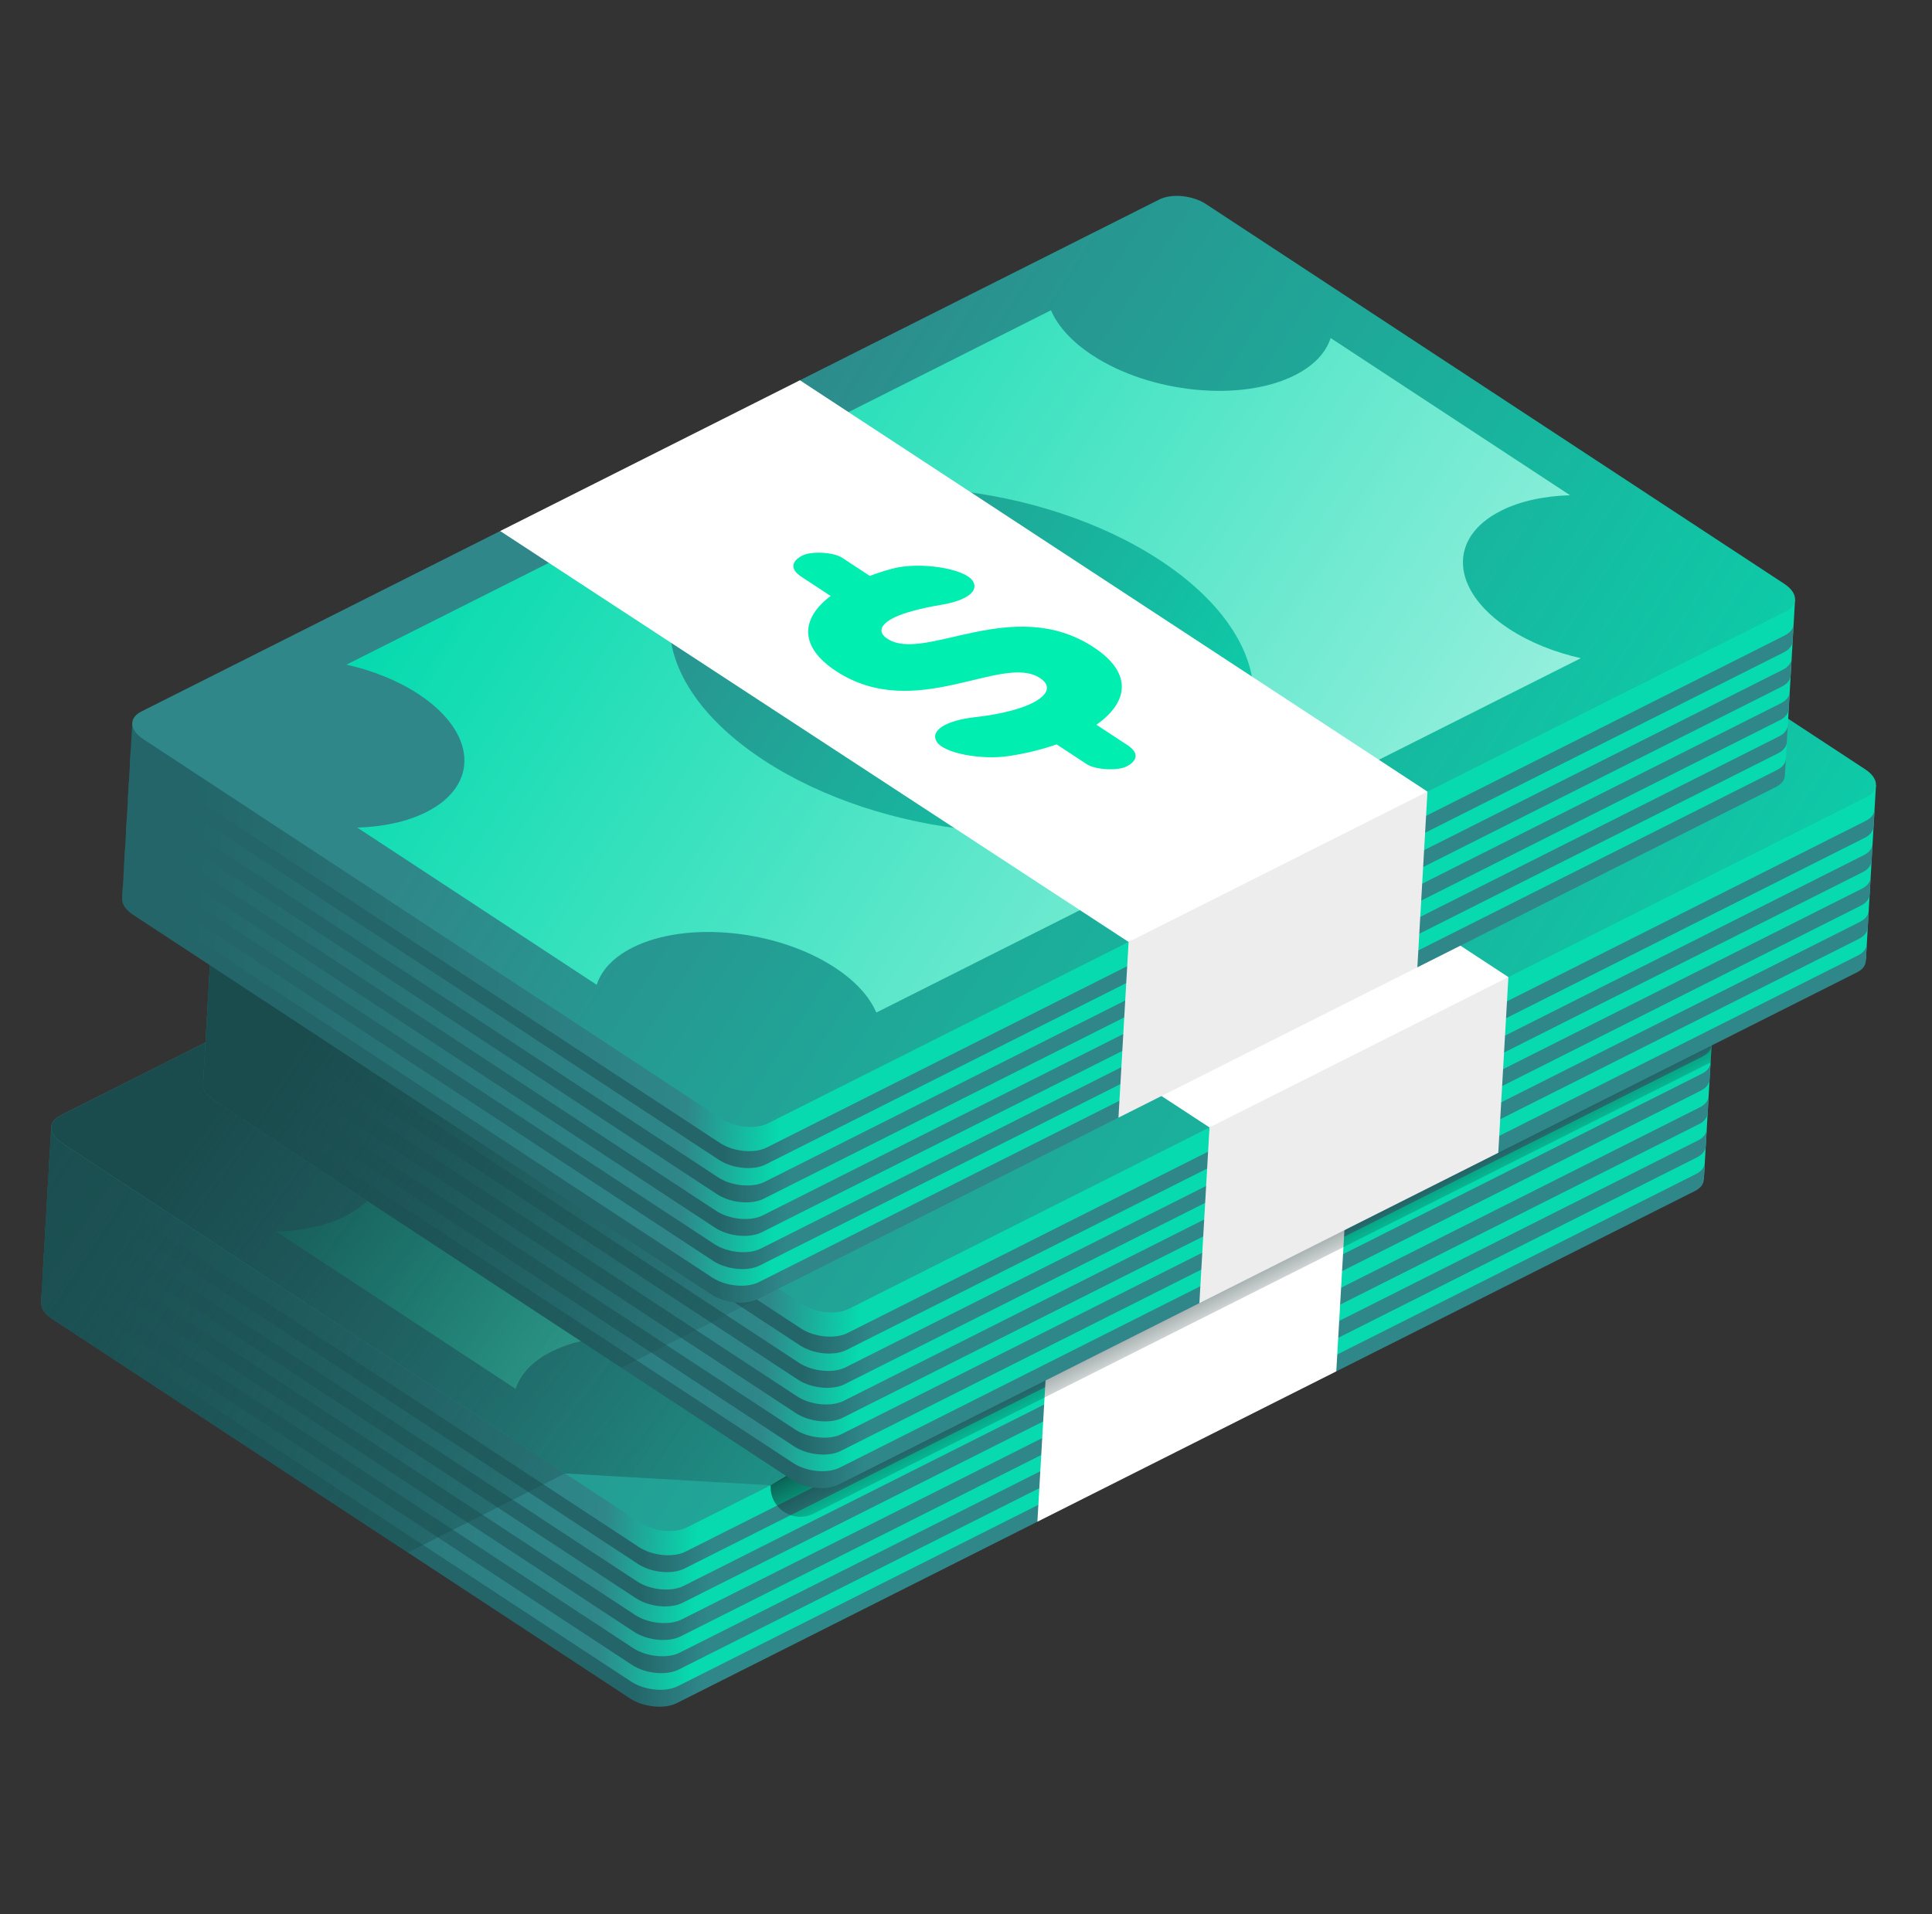
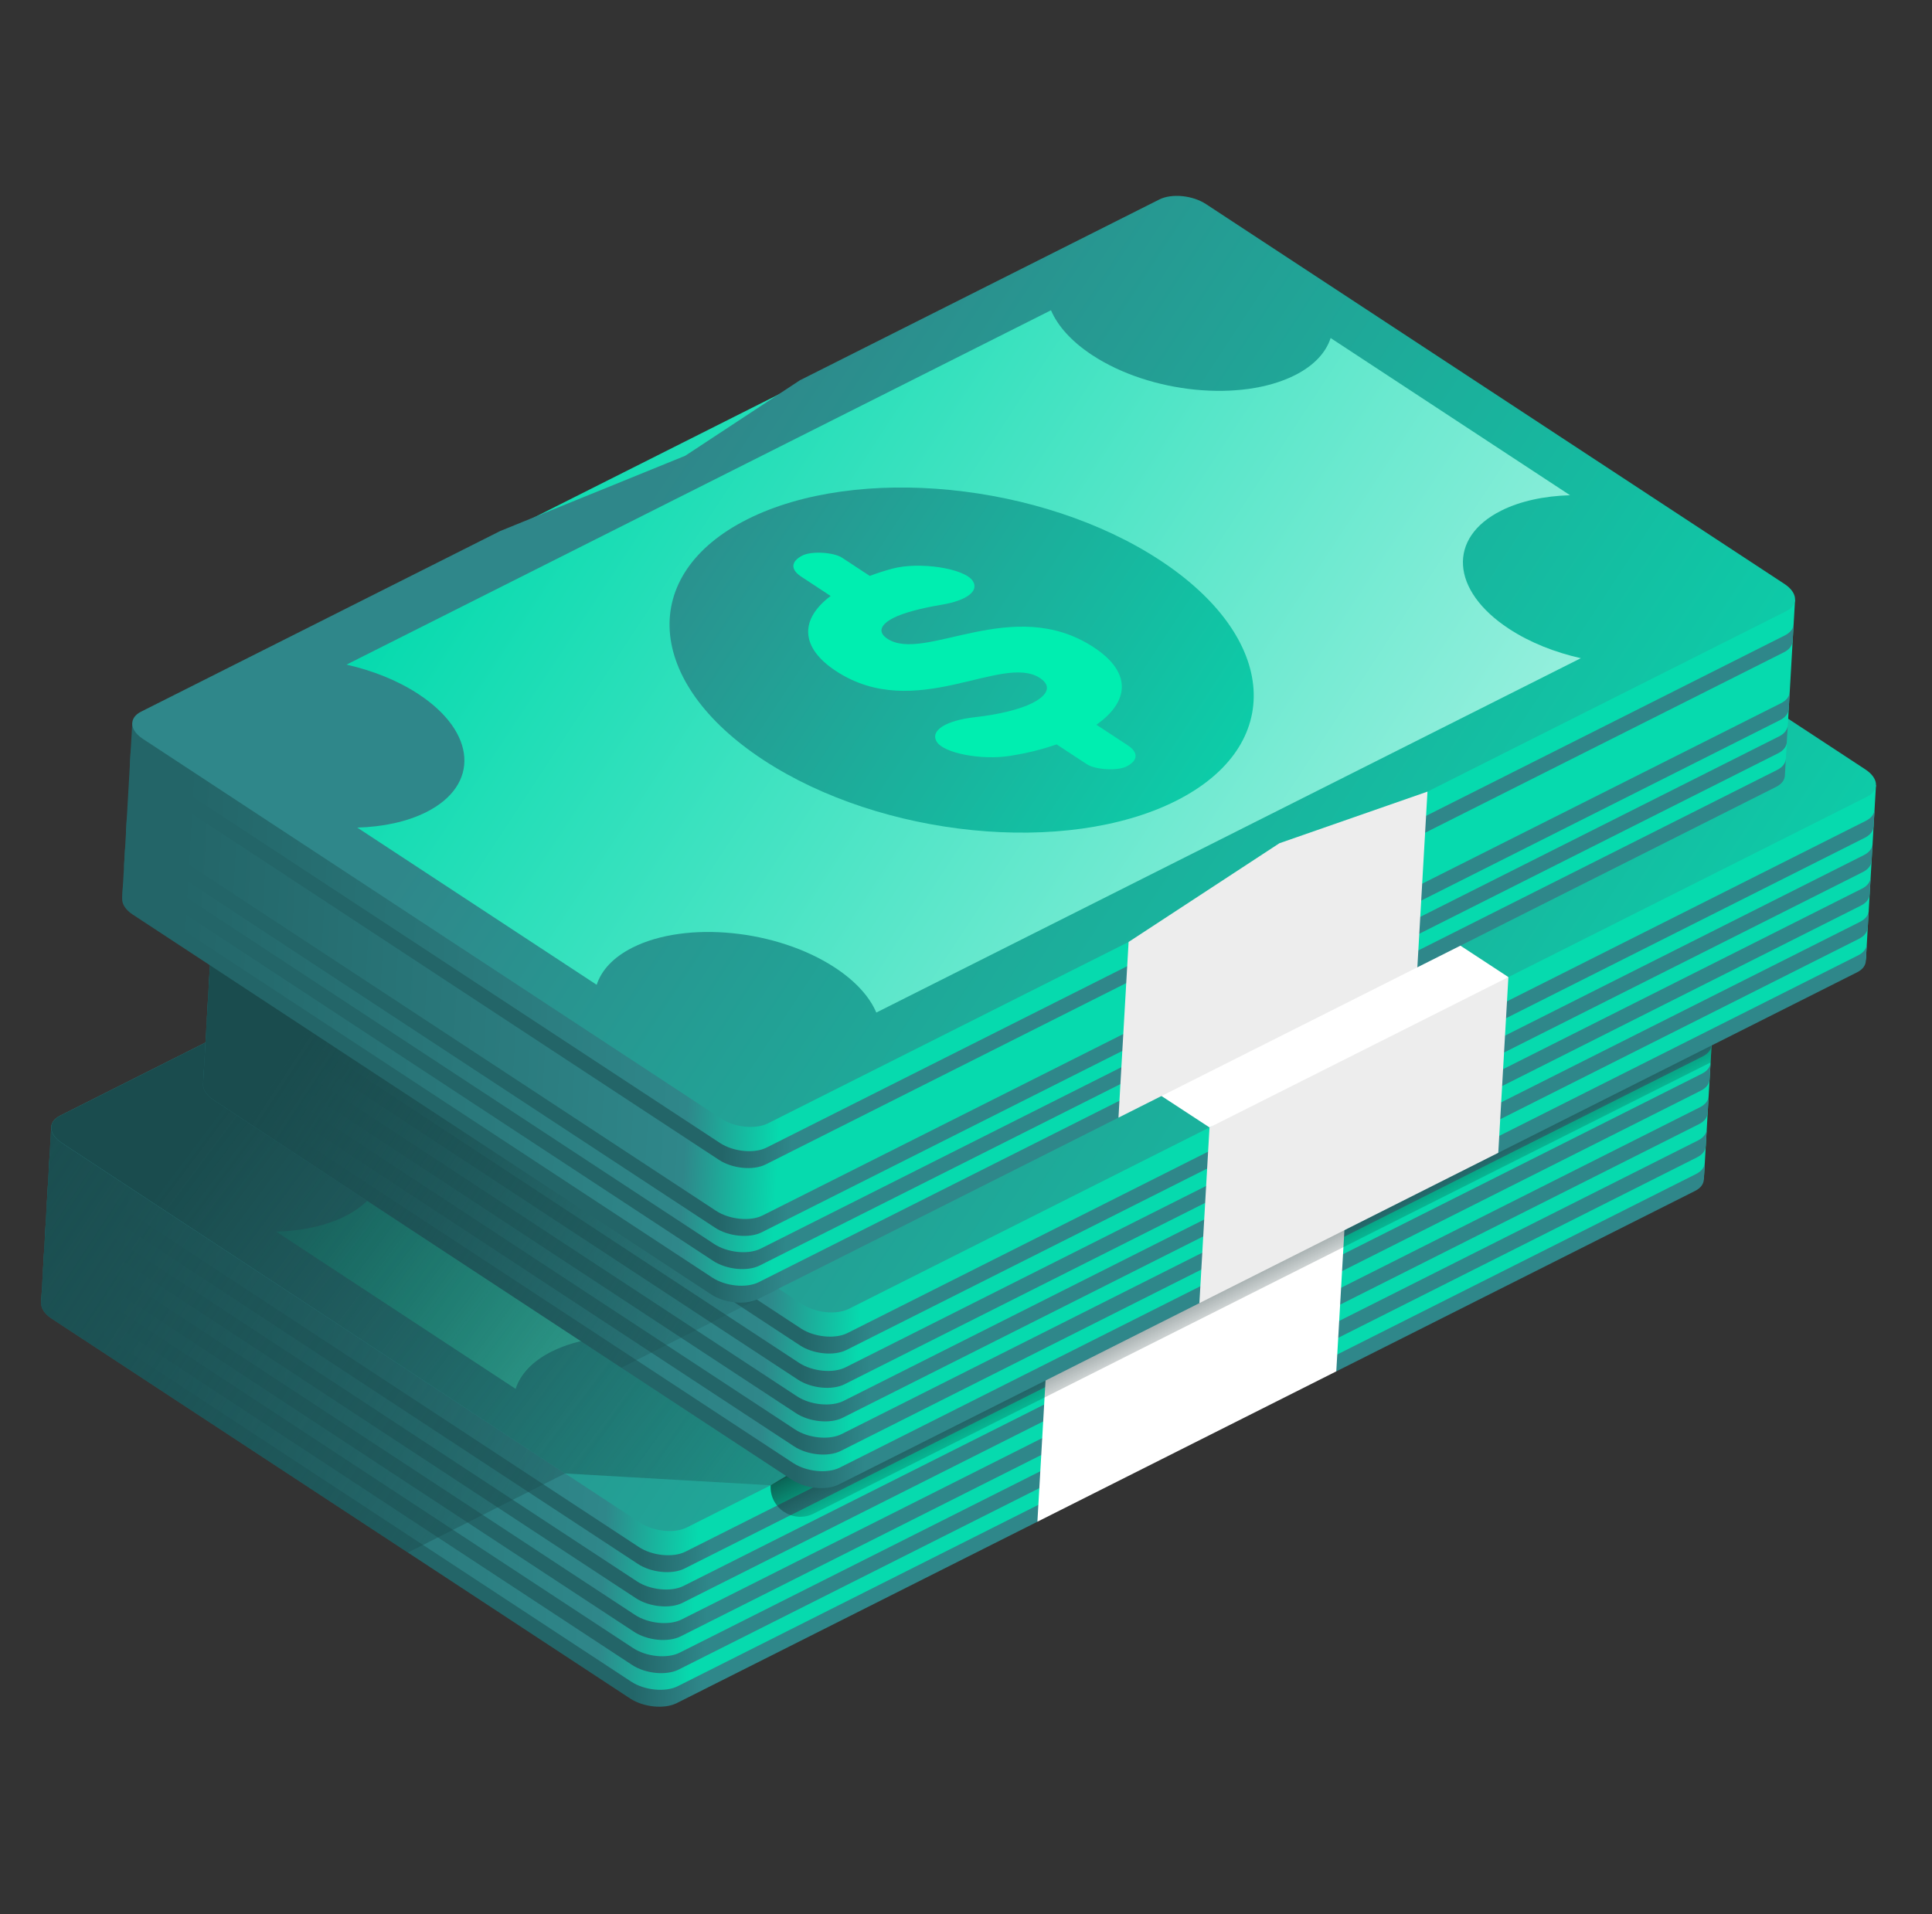
<svg xmlns="http://www.w3.org/2000/svg" width="111" height="110" viewBox="0 0 111 110" fill="none">
  <rect x="0" y="0" width="111" height="110" fill="#333333" stroke="none" />
  <g clip-path="url(#clip0_1_277)">
    <path d="M97.901 67.597L97.902 67.597L98.474 57.675L2.942 64.76L2.371 74.677L2.372 74.677C2.352 74.983 2.555 75.319 2.978 75.596L36.212 97.423C36.981 97.928 38.181 98.047 38.892 97.689L59.612 87.266L69.387 81.834L76.784 78.628L97.399 68.258C97.727 68.093 97.892 67.855 97.901 67.597Z" fill="url(#paint0_linear_1_277)" />
    <path d="M97.445 67.458L38.938 96.89C38.227 97.248 37.027 97.129 36.258 96.624L3.024 74.797C2.601 74.519 2.398 74.183 2.418 73.877L2.417 73.877L2.361 74.848L2.362 74.848C2.342 75.154 2.545 75.49 2.968 75.768L36.202 97.595C36.971 98.1 38.171 98.219 38.882 97.861L59.602 87.438L60.1 86.625L76.226 78.598L76.774 78.8L97.389 68.43C97.717 68.265 97.882 68.027 97.891 67.769L97.892 67.769L97.948 66.798L97.947 66.798C97.938 67.055 97.773 67.293 97.445 67.458Z" fill="url(#paint1_linear_1_277)" />
    <path d="M97.556 65.53L39.049 94.962C38.338 95.32 37.138 95.201 36.369 94.696L3.135 72.869C2.712 72.591 2.509 72.255 2.529 71.949L2.528 71.949L2.472 72.92L2.473 72.92C2.453 73.226 2.656 73.562 3.079 73.84L36.313 95.667C37.082 96.172 38.282 96.291 38.993 95.933L97.5 66.501C97.828 66.336 97.993 66.098 98.002 65.841L98.004 65.84L98.059 64.869L98.058 64.869C98.049 65.127 97.884 65.365 97.556 65.53Z" fill="url(#paint2_linear_1_277)" />
    <path d="M97.665 63.624L39.159 93.056C38.447 93.414 37.247 93.295 36.479 92.79L3.245 70.963C2.822 70.685 2.619 70.349 2.639 70.043L2.638 70.043L2.582 71.014L2.583 71.014C2.563 71.32 2.766 71.656 3.189 71.934L36.423 93.761C37.191 94.266 38.392 94.385 39.103 94.027L97.609 64.595C97.938 64.43 98.103 64.192 98.112 63.934L98.113 63.934L98.169 62.963L98.168 62.964C98.159 63.221 97.994 63.459 97.665 63.624Z" fill="url(#paint3_linear_1_277)" />
    <path d="M97.776 61.697L39.27 91.128C38.558 91.486 37.358 91.367 36.59 90.862L3.356 69.035C2.933 68.758 2.73 68.421 2.75 68.115L2.749 68.115L2.693 69.086L2.694 69.086C2.674 69.392 2.877 69.728 3.3 70.006L36.534 91.833C37.303 92.338 38.502 92.457 39.214 92.099L97.721 62.668C98.049 62.503 98.213 62.265 98.223 62.007L98.224 62.007L98.28 61.036L98.279 61.036C98.27 61.294 98.105 61.532 97.776 61.697Z" fill="url(#paint4_linear_1_277)" />
    <path d="M97.89 59.726L39.383 89.158C38.672 89.516 37.472 89.397 36.703 88.892L3.469 67.065C3.046 66.787 2.844 66.451 2.863 66.145L2.862 66.145L2.806 67.116L2.808 67.116C2.788 67.422 2.991 67.758 3.413 68.035L36.647 89.862C37.416 90.367 38.616 90.487 39.327 90.129L97.834 60.697C98.162 60.532 98.327 60.294 98.336 60.036L98.338 60.036L98.394 59.065L98.392 59.066C98.383 59.323 98.218 59.561 97.89 59.726Z" fill="url(#paint5_linear_1_277)" />
    <path d="M2.968 75.768L23.434 89.209L32.467 84.665L15.516 63.827L2.942 64.76L2.361 74.848L2.362 74.848C2.343 75.154 2.545 75.49 2.968 75.768Z" fill="url(#paint6_linear_1_277)" />
    <path d="M61.846 34.93L3.894 64.082C3.189 64.437 3.235 65.13 3.997 65.63L36.915 87.25C37.677 87.75 38.865 87.868 39.57 87.513L97.522 58.361C98.227 58.006 98.18 57.314 97.419 56.814L64.5 35.194C63.739 34.694 62.55 34.576 61.846 34.93Z" fill="url(#paint7_linear_1_277)" />
    <path d="M61.952 34.679L41.3 45.068L34.713 49.404L24.08 53.73L3.446 64.11C2.734 64.468 2.781 65.168 3.549 65.672L36.783 87.499C37.552 88.004 38.752 88.124 39.464 87.766L97.97 58.334C98.682 57.976 98.635 57.277 97.867 56.772L64.632 34.945C63.864 34.44 62.664 34.321 61.952 34.679ZM81.583 52.563C78.495 54.117 78.696 57.153 82.033 59.344C83.231 60.131 84.671 60.701 86.167 61.038L45.69 81.399C45.308 80.502 44.516 79.606 43.318 78.819C39.981 76.628 34.773 76.111 31.684 77.665C30.575 78.222 29.892 78.972 29.625 79.805L15.87 70.771C17.341 70.729 18.724 70.439 19.833 69.881C22.922 68.328 22.72 65.292 19.384 63.1C18.185 62.313 16.745 61.744 15.249 61.407L55.726 41.045C56.108 41.942 56.9 42.838 58.098 43.625C61.435 45.816 66.644 46.334 69.732 44.78C70.841 44.222 71.524 43.472 71.791 42.64L85.546 51.673C84.075 51.716 82.692 52.005 81.583 52.563Z" fill="url(#paint8_linear_1_277)" />
    <path d="M61.991 55.411C55.189 50.944 44.572 49.89 38.276 53.057C31.98 56.224 32.391 62.413 39.192 66.88C45.994 71.347 56.612 72.401 62.907 69.234C69.203 66.067 68.793 59.878 61.991 55.411Z" fill="url(#paint9_linear_1_277)" />
    <path d="M60.184 77.342L59.602 87.438L76.774 78.799L77.355 68.704L68.847 71.671L60.184 77.342Z" fill="white" />
    <path d="M41.3 45.068L24.079 53.73L60.184 77.342L77.355 68.704L41.3 45.068Z" fill="white" />
    <path d="M58.334 64.861L60.129 66.04C60.762 66.455 60.735 66.921 60.059 67.261C59.537 67.523 58.274 67.451 57.786 67.13L56.049 65.989C55.221 66.281 54.306 66.504 53.354 66.653C51.714 66.909 49.562 66.493 49.165 65.841L49.159 65.83C48.772 65.195 49.679 64.616 51.368 64.425C52.715 64.273 53.918 63.985 54.641 63.622C55.562 63.159 55.773 62.625 55.092 62.178C52.9 60.738 47.936 64.773 43.369 61.774C41.325 60.431 41.271 58.814 43.066 57.462L41.381 56.356C40.748 55.94 40.775 55.475 41.451 55.135C41.973 54.872 43.236 54.945 43.724 55.266L45.314 56.31C45.728 56.152 46.162 56.014 46.607 55.894C48.169 55.473 50.769 55.874 51.234 56.603C51.605 57.186 50.879 57.726 49.433 57.967C48.284 58.159 47.273 58.421 46.689 58.715C45.939 59.092 45.739 59.534 46.329 59.921C48.465 61.324 53.539 57.362 58.18 60.41C60.445 61.898 60.168 63.575 58.334 64.861Z" fill="white" />
    <path d="M41.3 45.068L24.079 53.73L60.184 77.342L77.355 68.704L41.3 45.068Z" fill="white" />
    <path d="M98.474 57.675L89.823 58.316L44.276 85.345C44.2 86.659 45.576 87.562 46.752 86.971L98.279 61.05L98.474 57.675Z" fill="url(#paint10_linear_1_277)" />
    <path d="M44.276 85.345L45.241 84.859L24.684 53.426L3.446 64.11C2.734 64.468 2.781 65.167 3.549 65.672L32.467 84.665L44.276 85.344L44.276 85.345Z" fill="url(#paint11_linear_1_277)" />
    <path d="M107.208 55.037L107.209 55.037L107.781 45.115L12.249 52.2L11.678 62.116L11.679 62.116C11.659 62.422 11.862 62.758 12.285 63.036L45.519 84.863C46.288 85.368 47.487 85.487 48.199 85.129L68.919 74.706L78.694 69.274L86.09 66.068L106.705 55.697C107.034 55.533 107.199 55.294 107.208 55.037Z" fill="url(#paint12_linear_1_277)" />
    <path d="M106.751 54.898L48.245 84.33C47.533 84.687 46.333 84.568 45.565 84.063L12.331 62.237C11.908 61.959 11.705 61.623 11.725 61.317L11.724 61.317L11.668 62.288L11.669 62.288C11.649 62.594 11.852 62.93 12.275 63.208L45.509 85.034C46.278 85.539 47.478 85.659 48.189 85.301L68.909 74.877L69.407 74.064L85.533 66.038L86.081 66.239L106.696 55.869C107.024 55.704 107.189 55.466 107.198 55.208L107.199 55.208L107.255 54.237L107.254 54.237C107.245 54.495 107.08 54.733 106.751 54.898Z" fill="url(#paint13_linear_1_277)" />
    <path d="M106.862 52.971L48.356 82.402C47.644 82.76 46.444 82.641 45.676 82.136L12.442 60.309C12.019 60.032 11.816 59.695 11.836 59.389L11.835 59.389L11.779 60.36L11.78 60.36C11.76 60.666 11.963 61.003 12.386 61.28L45.62 83.107C46.389 83.612 47.589 83.731 48.3 83.373L106.807 53.942C107.135 53.777 107.3 53.539 107.309 53.281L107.31 53.281L107.366 52.31L107.365 52.31C107.356 52.568 107.191 52.806 106.862 52.971Z" fill="url(#paint14_linear_1_277)" />
    <path d="M106.972 51.064L48.466 80.496C47.754 80.853 46.554 80.734 45.785 80.23L12.552 58.403C12.129 58.125 11.926 57.789 11.946 57.483L11.945 57.483L11.889 58.454L11.89 58.454C11.87 58.76 12.073 59.096 12.496 59.374L45.73 81.201C46.498 81.705 47.699 81.825 48.41 81.467L106.917 52.035C107.245 51.87 107.41 51.632 107.419 51.374L107.42 51.374L107.476 50.403L107.475 50.404C107.465 50.661 107.3 50.899 106.972 51.064Z" fill="url(#paint15_linear_1_277)" />
    <path d="M107.083 49.137L48.577 78.568C47.865 78.926 46.665 78.807 45.896 78.302L12.662 56.475C12.24 56.198 12.037 55.862 12.057 55.556L12.056 55.556L12 56.527L12.001 56.527C11.981 56.833 12.184 57.169 12.607 57.447L45.841 79.273C46.609 79.778 47.809 79.897 48.521 79.54L107.027 50.108C107.356 49.943 107.521 49.705 107.53 49.447L107.531 49.447L107.587 48.476L107.586 48.476C107.576 48.734 107.411 48.972 107.083 49.137Z" fill="url(#paint16_linear_1_277)" />
    <path d="M107.197 47.166L48.69 76.597C47.979 76.955 46.779 76.836 46.01 76.331L12.776 54.504C12.353 54.227 12.15 53.891 12.17 53.584L12.169 53.585L12.113 54.556L12.114 54.556C12.095 54.862 12.297 55.198 12.72 55.475L45.954 77.302C46.723 77.807 47.923 77.927 48.634 77.569L107.141 48.137C107.469 47.972 107.634 47.734 107.643 47.476L107.645 47.476L107.701 46.505L107.699 46.505C107.69 46.763 107.525 47.001 107.197 47.166Z" fill="url(#paint17_linear_1_277)" />
    <path d="M11.668 62.288L11.669 62.288C11.649 62.594 11.852 62.93 12.275 63.208L35.696 78.59L44.729 74.046L15.696 51.944L12.248 52.2L11.668 62.288Z" fill="url(#paint18_linear_1_277)" />
-     <path d="M71.152 22.37L13.201 51.523C12.496 51.877 12.542 52.57 13.303 53.07L46.222 74.69C46.983 75.19 48.172 75.308 48.877 74.954L106.828 45.801C107.533 45.447 107.487 44.754 106.726 44.254L73.807 22.634C73.046 22.134 71.857 22.016 71.152 22.37Z" fill="url(#paint19_linear_1_277)" />
    <path d="M71.259 22.119L50.606 32.508L44.02 36.844L33.386 41.17L12.753 51.55C12.041 51.908 12.088 52.608 12.856 53.113L46.09 74.939C46.859 75.444 48.059 75.564 48.77 75.206L107.277 45.774C107.989 45.416 107.942 44.717 107.173 44.212L73.939 22.385C73.171 21.88 71.971 21.761 71.259 22.119ZM90.89 40.003C87.801 41.557 88.003 44.593 91.339 46.784C92.537 47.571 93.978 48.141 95.474 48.478L54.997 68.839C54.614 67.942 53.823 67.046 52.624 66.259C49.288 64.068 44.079 63.551 40.991 65.105C39.882 65.662 39.199 66.412 38.931 67.245L25.177 58.211C26.648 58.169 28.03 57.879 29.14 57.321C32.228 55.768 32.027 52.732 28.69 50.54C27.492 49.753 26.052 49.184 24.556 48.847L65.033 28.485C65.415 29.382 66.207 30.278 67.405 31.065C70.742 33.256 75.95 33.774 79.039 32.22C80.148 31.662 80.83 30.913 81.098 30.08L94.853 39.114C93.382 39.156 91.999 39.445 90.89 40.003Z" fill="url(#paint20_linear_1_277)" />
    <path d="M71.298 42.851C64.496 38.384 53.878 37.33 47.583 40.497C41.287 43.664 41.697 49.853 48.499 54.32C55.301 58.787 65.918 59.841 72.214 56.674C78.51 53.507 78.1 47.318 71.298 42.851Z" fill="url(#paint21_linear_1_277)" />
    <path d="M69.49 64.782L68.909 74.878L86.081 66.24L86.662 56.144L78.154 59.111L69.49 64.782Z" fill="#EDEDED" />
    <path d="M50.606 32.508L33.386 41.17L69.49 64.782L86.662 56.144L50.606 32.508Z" fill="white" />
    <path d="M67.641 52.301L69.436 53.48C70.069 53.895 70.042 54.361 69.366 54.701C68.844 54.964 67.581 54.891 67.093 54.57L65.355 53.429C64.527 53.721 63.613 53.944 62.661 54.093C61.021 54.349 58.869 53.933 58.472 53.281L58.465 53.27C58.079 52.635 58.986 52.056 60.675 51.865C62.021 51.714 63.225 51.425 63.948 51.062C64.868 50.599 65.08 50.065 64.398 49.618C62.207 48.178 57.243 52.213 52.676 49.214C50.632 47.871 50.578 46.254 52.373 44.903L50.688 43.796C50.055 43.381 50.082 42.915 50.758 42.575C51.28 42.312 52.543 42.385 53.031 42.706L54.621 43.75C55.035 43.593 55.468 43.454 55.914 43.334C57.475 42.913 60.075 43.314 60.541 44.044C60.912 44.626 60.186 45.166 58.739 45.407C57.59 45.599 56.58 45.861 55.996 46.155C55.246 46.532 55.046 46.974 55.636 47.361C57.772 48.764 62.846 44.802 67.487 47.85C69.752 49.338 69.475 51.015 67.641 52.301Z" fill="white" />
    <path d="M102.559 44.379L102.56 44.379L103.132 34.457L7.6 41.543L7.029 51.459L7.03 51.459C7.01 51.765 7.213 52.101 7.636 52.379L40.87 74.206C41.639 74.71 42.838 74.83 43.55 74.472L64.27 64.049L74.045 58.617L81.442 55.41L102.056 45.04C102.385 44.875 102.549 44.637 102.559 44.379Z" fill="url(#paint22_linear_1_277)" />
    <path d="M102.102 44.241L43.596 73.672C42.884 74.03 41.684 73.911 40.916 73.406L7.682 51.58C7.259 51.302 7.056 50.966 7.076 50.66L7.075 50.66L7.019 51.631L7.02 51.631C7 51.937 7.203 52.273 7.626 52.551L40.86 74.377C41.629 74.882 42.828 75.001 43.54 74.644L64.26 64.22L64.758 63.407L80.883 55.381L81.432 55.582L102.047 45.212C102.375 45.047 102.539 44.809 102.549 44.551L102.55 44.551L102.606 43.58L102.605 43.58C102.595 43.838 102.431 44.076 102.102 44.241Z" fill="url(#paint23_linear_1_277)" />
    <path d="M102.213 42.313L43.707 71.745C42.995 72.102 41.795 71.983 41.027 71.478L7.793 49.651C7.37 49.374 7.167 49.038 7.187 48.732L7.186 48.732L7.13 49.703L7.131 49.703C7.111 50.009 7.314 50.345 7.737 50.623L40.971 72.449C41.74 72.954 42.94 73.073 43.651 72.715L102.158 43.284C102.486 43.119 102.651 42.881 102.66 42.623L102.661 42.623L102.717 41.652L102.716 41.652C102.706 41.91 102.542 42.148 102.213 42.313Z" fill="url(#paint24_linear_1_277)" />
    <path d="M102.323 40.407L43.817 69.838C43.105 70.196 41.905 70.077 41.136 69.572L7.902 47.745C7.48 47.468 7.277 47.131 7.297 46.825L7.295 46.825L7.239 47.797L7.241 47.797C7.221 48.103 7.424 48.439 7.846 48.716L41.081 70.543C41.849 71.048 43.049 71.167 43.761 70.809L102.267 41.378C102.596 41.213 102.76 40.975 102.77 40.717L102.771 40.717L102.827 39.746L102.826 39.746C102.816 40.004 102.651 40.242 102.323 40.407Z" fill="url(#paint25_linear_1_277)" />
-     <path d="M102.434 38.48L43.928 67.911C43.216 68.269 42.016 68.15 41.248 67.645L8.013 45.818C7.591 45.541 7.388 45.204 7.408 44.898L7.406 44.898L7.35 45.869L7.352 45.869C7.332 46.175 7.535 46.512 7.957 46.789L41.191 68.616C41.96 69.121 43.16 69.24 43.872 68.882L102.378 39.45C102.706 39.285 102.871 39.047 102.881 38.79L102.882 38.79L102.938 37.819L102.937 37.819C102.927 38.077 102.762 38.314 102.434 38.48Z" fill="url(#paint26_linear_1_277)" />
    <path d="M102.548 36.509L44.041 65.94C43.33 66.298 42.13 66.179 41.361 65.674L8.127 43.847C7.704 43.57 7.501 43.233 7.521 42.927L7.52 42.928L7.464 43.899L7.465 43.898C7.446 44.205 7.648 44.541 8.071 44.818L41.305 66.645C42.074 67.15 43.274 67.269 43.985 66.912L102.492 37.48C102.82 37.315 102.985 37.077 102.994 36.819L102.996 36.819L103.051 35.848L103.05 35.848C103.041 36.106 102.876 36.344 102.548 36.509Z" fill="url(#paint27_linear_1_277)" />
    <path d="M66.503 11.713L8.552 40.866C7.847 41.22 7.893 41.913 8.654 42.413L41.573 64.033C42.334 64.533 43.523 64.651 44.228 64.297L102.179 35.144C102.884 34.79 102.838 34.097 102.077 33.597L69.158 11.977C68.397 11.477 67.208 11.359 66.503 11.713Z" fill="url(#paint28_linear_1_277)" />
    <path d="M66.61 11.461L45.957 21.851L39.371 26.187L28.737 30.513L8.103 40.893C7.392 41.251 7.438 41.951 8.207 42.455L41.441 64.282C42.21 64.787 43.41 64.906 44.121 64.548L102.628 35.117C103.339 34.759 103.293 34.059 102.524 33.554L69.29 11.728C68.522 11.223 67.322 11.104 66.61 11.461ZM86.241 29.346C83.152 30.899 83.353 33.935 86.69 36.127C87.888 36.914 89.328 37.484 90.824 37.82L50.348 58.182C49.965 57.285 49.174 56.389 47.975 55.602C44.639 53.411 39.43 52.894 36.342 54.447C35.233 55.005 34.55 55.755 34.282 56.587L20.527 47.554C21.998 47.511 23.381 47.222 24.49 46.664C27.579 45.111 27.378 42.074 24.041 39.883C22.843 39.096 21.403 38.526 19.907 38.19L60.383 17.828C60.766 18.725 61.557 19.621 62.756 20.408C66.092 22.599 71.301 23.116 74.39 21.563C75.499 21.005 76.181 20.255 76.449 19.423L90.204 28.456C88.733 28.499 87.35 28.788 86.241 29.346Z" fill="url(#paint29_linear_1_277)" />
    <path d="M66.649 32.194C59.847 27.727 49.229 26.673 42.934 29.84C36.638 33.007 37.048 39.195 43.85 43.662C50.652 48.13 61.27 49.184 67.565 46.017C73.861 42.85 73.451 36.661 66.649 32.194Z" fill="url(#paint30_linear_1_277)" />
    <path d="M64.842 54.125L64.26 64.22L81.432 55.582L82.013 45.487L73.505 48.453L64.842 54.125Z" fill="#EDEDED" />
-     <path d="M45.957 21.85L28.737 30.513L64.841 54.125L82.013 45.487L45.957 21.85Z" fill="white" />
    <path d="M62.992 41.644L64.787 42.822C65.419 43.238 65.393 43.703 64.716 44.044C64.195 44.306 62.932 44.233 62.444 43.913L60.706 42.772C59.878 43.063 58.964 43.286 58.012 43.435C56.372 43.692 54.22 43.276 53.823 42.624L53.816 42.613C53.43 41.978 54.337 41.398 56.026 41.208C57.372 41.056 58.576 40.768 59.299 40.404C60.219 39.941 60.431 39.408 59.749 38.96C57.558 37.521 52.594 41.556 48.027 38.556C45.983 37.214 45.929 35.597 47.723 34.245L46.039 33.138C45.406 32.723 45.433 32.258 46.109 31.917C46.631 31.655 47.894 31.728 48.382 32.048L49.972 33.093C50.386 32.935 50.819 32.796 51.265 32.676C52.826 32.256 55.426 32.657 55.892 33.386C56.263 33.969 55.536 34.509 54.09 34.75C52.941 34.942 51.931 35.204 51.346 35.498C50.597 35.875 50.397 36.317 50.986 36.704C53.122 38.107 58.197 34.145 62.837 37.193C65.103 38.681 64.826 40.358 62.992 41.644Z" fill="#00EEB0" />
  </g>
  <defs>
    <linearGradient id="paint0_linear_1_277" x1="5.623" y1="74.186" x2="40.814" y2="76.212" gradientUnits="userSpaceOnUse">
      <stop offset="0.002" stop-color="#236568" />
      <stop offset="0.847" stop-color="#2F878A" />
      <stop offset="1" stop-color="#06DAAE" />
    </linearGradient>
    <linearGradient id="paint1_linear_1_277" x1="37.312" y1="80.673" x2="41.311" y2="80.903" gradientUnits="userSpaceOnUse">
      <stop stop-color="#236568" />
      <stop offset="1" stop-color="#2F878A" />
    </linearGradient>
    <linearGradient id="paint2_linear_1_277" x1="37.423" y1="78.745" x2="41.422" y2="78.975" gradientUnits="userSpaceOnUse">
      <stop stop-color="#236568" />
      <stop offset="1" stop-color="#2F878A" />
    </linearGradient>
    <linearGradient id="paint3_linear_1_277" x1="37.533" y1="76.839" x2="41.531" y2="77.069" gradientUnits="userSpaceOnUse">
      <stop stop-color="#236568" />
      <stop offset="1" stop-color="#2F878A" />
    </linearGradient>
    <linearGradient id="paint4_linear_1_277" x1="37.644" y1="74.911" x2="41.642" y2="75.141" gradientUnits="userSpaceOnUse">
      <stop stop-color="#236568" />
      <stop offset="1" stop-color="#2F878A" />
    </linearGradient>
    <linearGradient id="paint5_linear_1_277" x1="37.758" y1="72.941" x2="41.756" y2="73.171" gradientUnits="userSpaceOnUse">
      <stop stop-color="#236568" />
      <stop offset="1" stop-color="#2F878A" />
    </linearGradient>
    <linearGradient id="paint6_linear_1_277" x1="-1.519" y1="62.73" x2="48.468" y2="95.56" gradientUnits="userSpaceOnUse">
      <stop stop-color="#1A4C4E" />
      <stop offset="1" stop-color="#1A4C4E" stop-opacity="0" />
    </linearGradient>
    <linearGradient id="paint7_linear_1_277" x1="26.139" y1="45.086" x2="77.751" y2="78.983" gradientUnits="userSpaceOnUse">
      <stop stop-color="#06DAAE" />
      <stop offset="1" stop-color="#9BF0DF" />
    </linearGradient>
    <linearGradient id="paint8_linear_1_277" x1="33.633" y1="50.008" x2="93.996" y2="89.652" gradientUnits="userSpaceOnUse">
      <stop stop-color="#2F878A" />
      <stop offset="1" stop-color="#06DAAE" />
    </linearGradient>
    <linearGradient id="paint9_linear_1_277" x1="32.169" y1="49.046" x2="70.325" y2="74.106" gradientUnits="userSpaceOnUse">
      <stop stop-color="#2F878A" />
      <stop offset="1" stop-color="#06DAAE" />
    </linearGradient>
    <linearGradient id="paint10_linear_1_277" x1="70.442" y1="69.914" x2="73.032" y2="75.062" gradientUnits="userSpaceOnUse">
      <stop stop-color="#0D2627" />
      <stop offset="1" stop-color="#0D2627" stop-opacity="0" />
    </linearGradient>
    <linearGradient id="paint11_linear_1_277" x1="15.208" y1="60.371" x2="56.151" y2="91.083" gradientUnits="userSpaceOnUse">
      <stop stop-color="#1A4C4E" />
      <stop offset="1" stop-color="#1A4C4E" stop-opacity="0" />
    </linearGradient>
    <linearGradient id="paint12_linear_1_277" x1="14.931" y1="61.626" x2="50.121" y2="63.652" gradientUnits="userSpaceOnUse">
      <stop offset="0.002" stop-color="#236568" />
      <stop offset="0.847" stop-color="#2F878A" />
      <stop offset="1" stop-color="#06DAAE" />
    </linearGradient>
    <linearGradient id="paint13_linear_1_277" x1="46.619" y1="68.113" x2="50.617" y2="68.343" gradientUnits="userSpaceOnUse">
      <stop stop-color="#236568" />
      <stop offset="1" stop-color="#2F878A" />
    </linearGradient>
    <linearGradient id="paint14_linear_1_277" x1="46.73" y1="66.185" x2="50.728" y2="66.415" gradientUnits="userSpaceOnUse">
      <stop stop-color="#236568" />
      <stop offset="1" stop-color="#2F878A" />
    </linearGradient>
    <linearGradient id="paint15_linear_1_277" x1="46.84" y1="64.279" x2="50.838" y2="64.509" gradientUnits="userSpaceOnUse">
      <stop stop-color="#236568" />
      <stop offset="1" stop-color="#2F878A" />
    </linearGradient>
    <linearGradient id="paint16_linear_1_277" x1="46.951" y1="62.351" x2="50.949" y2="62.582" gradientUnits="userSpaceOnUse">
      <stop stop-color="#236568" />
      <stop offset="1" stop-color="#2F878A" />
    </linearGradient>
    <linearGradient id="paint17_linear_1_277" x1="47.065" y1="60.38" x2="51.063" y2="60.611" gradientUnits="userSpaceOnUse">
      <stop stop-color="#236568" />
      <stop offset="1" stop-color="#2F878A" />
    </linearGradient>
    <linearGradient id="paint18_linear_1_277" x1="17.161" y1="59.662" x2="47.474" y2="79.57" gradientUnits="userSpaceOnUse">
      <stop stop-color="#1A4C4E" />
      <stop offset="1" stop-color="#1A4C4E" stop-opacity="0" />
    </linearGradient>
    <linearGradient id="paint19_linear_1_277" x1="35.446" y1="32.526" x2="87.057" y2="66.423" gradientUnits="userSpaceOnUse">
      <stop stop-color="#06DAAE" />
      <stop offset="1" stop-color="#9BF0DF" />
    </linearGradient>
    <linearGradient id="paint20_linear_1_277" x1="42.94" y1="37.448" x2="103.303" y2="77.092" gradientUnits="userSpaceOnUse">
      <stop stop-color="#2F878A" />
      <stop offset="1" stop-color="#06DAAE" />
    </linearGradient>
    <linearGradient id="paint21_linear_1_277" x1="41.475" y1="36.486" x2="79.632" y2="61.546" gradientUnits="userSpaceOnUse">
      <stop stop-color="#2F878A" />
      <stop offset="1" stop-color="#06DAAE" />
    </linearGradient>
    <linearGradient id="paint22_linear_1_277" x1="10.281" y1="50.968" x2="45.472" y2="52.995" gradientUnits="userSpaceOnUse">
      <stop offset="0.002" stop-color="#236568" />
      <stop offset="0.847" stop-color="#2F878A" />
      <stop offset="1" stop-color="#06DAAE" />
    </linearGradient>
    <linearGradient id="paint23_linear_1_277" x1="41.97" y1="57.456" x2="45.968" y2="57.686" gradientUnits="userSpaceOnUse">
      <stop stop-color="#236568" />
      <stop offset="1" stop-color="#2F878A" />
    </linearGradient>
    <linearGradient id="paint24_linear_1_277" x1="42.081" y1="55.528" x2="46.079" y2="55.758" gradientUnits="userSpaceOnUse">
      <stop stop-color="#236568" />
      <stop offset="1" stop-color="#2F878A" />
    </linearGradient>
    <linearGradient id="paint25_linear_1_277" x1="42.191" y1="53.621" x2="46.189" y2="53.852" gradientUnits="userSpaceOnUse">
      <stop stop-color="#236568" />
      <stop offset="1" stop-color="#2F878A" />
    </linearGradient>
    <linearGradient id="paint26_linear_1_277" x1="42.302" y1="51.694" x2="46.3" y2="51.924" gradientUnits="userSpaceOnUse">
      <stop stop-color="#236568" />
      <stop offset="1" stop-color="#2F878A" />
    </linearGradient>
    <linearGradient id="paint27_linear_1_277" x1="42.416" y1="49.723" x2="46.414" y2="49.954" gradientUnits="userSpaceOnUse">
      <stop stop-color="#236568" />
      <stop offset="1" stop-color="#2F878A" />
    </linearGradient>
    <linearGradient id="paint28_linear_1_277" x1="30.797" y1="21.869" x2="82.409" y2="55.766" gradientUnits="userSpaceOnUse">
      <stop stop-color="#06DAAE" />
      <stop offset="1" stop-color="#9BF0DF" />
    </linearGradient>
    <linearGradient id="paint29_linear_1_277" x1="38.291" y1="26.791" x2="98.654" y2="66.435" gradientUnits="userSpaceOnUse">
      <stop stop-color="#2F878A" />
      <stop offset="1" stop-color="#06DAAE" />
    </linearGradient>
    <linearGradient id="paint30_linear_1_277" x1="36.826" y1="25.829" x2="74.983" y2="50.889" gradientUnits="userSpaceOnUse">
      <stop stop-color="#2F878A" />
      <stop offset="1" stop-color="#06DAAE" />
    </linearGradient>
    <clipPath id="clip0_1_277">
      <rect width="103.537" height="103.537" fill="white" transform="translate(6.662 0.154) rotate(3.295)" />
    </clipPath>
  </defs>
</svg>